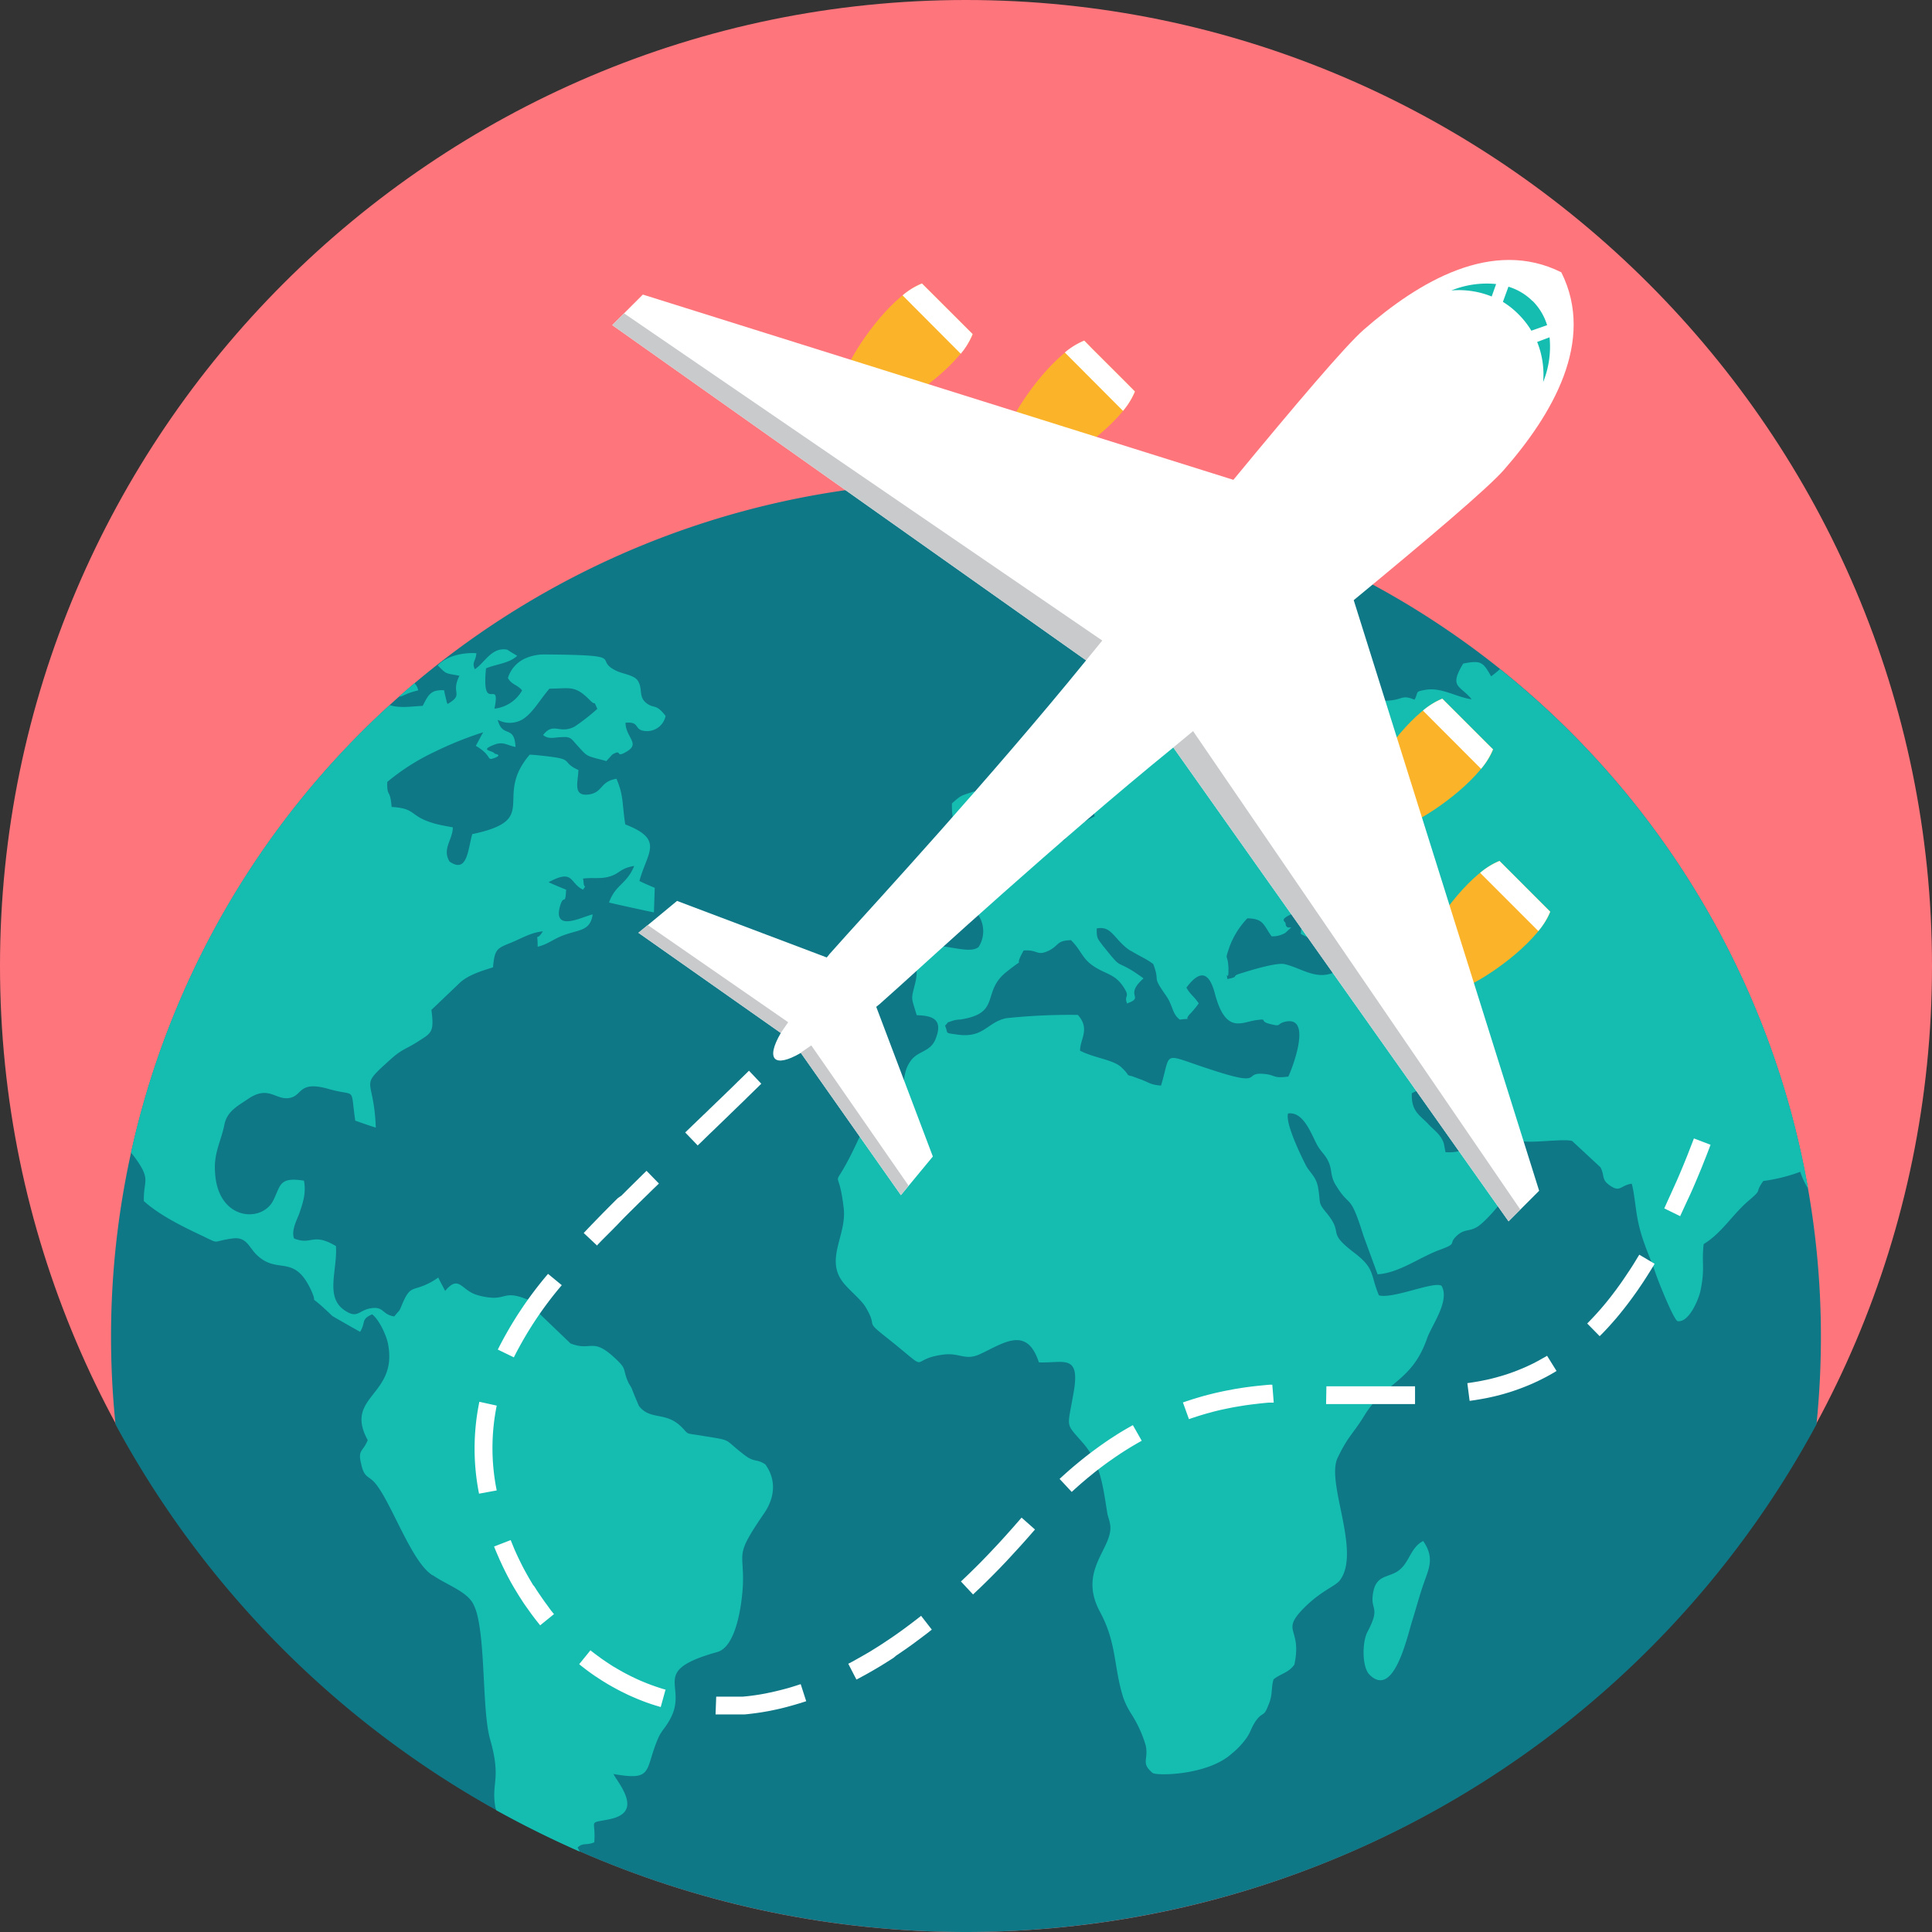
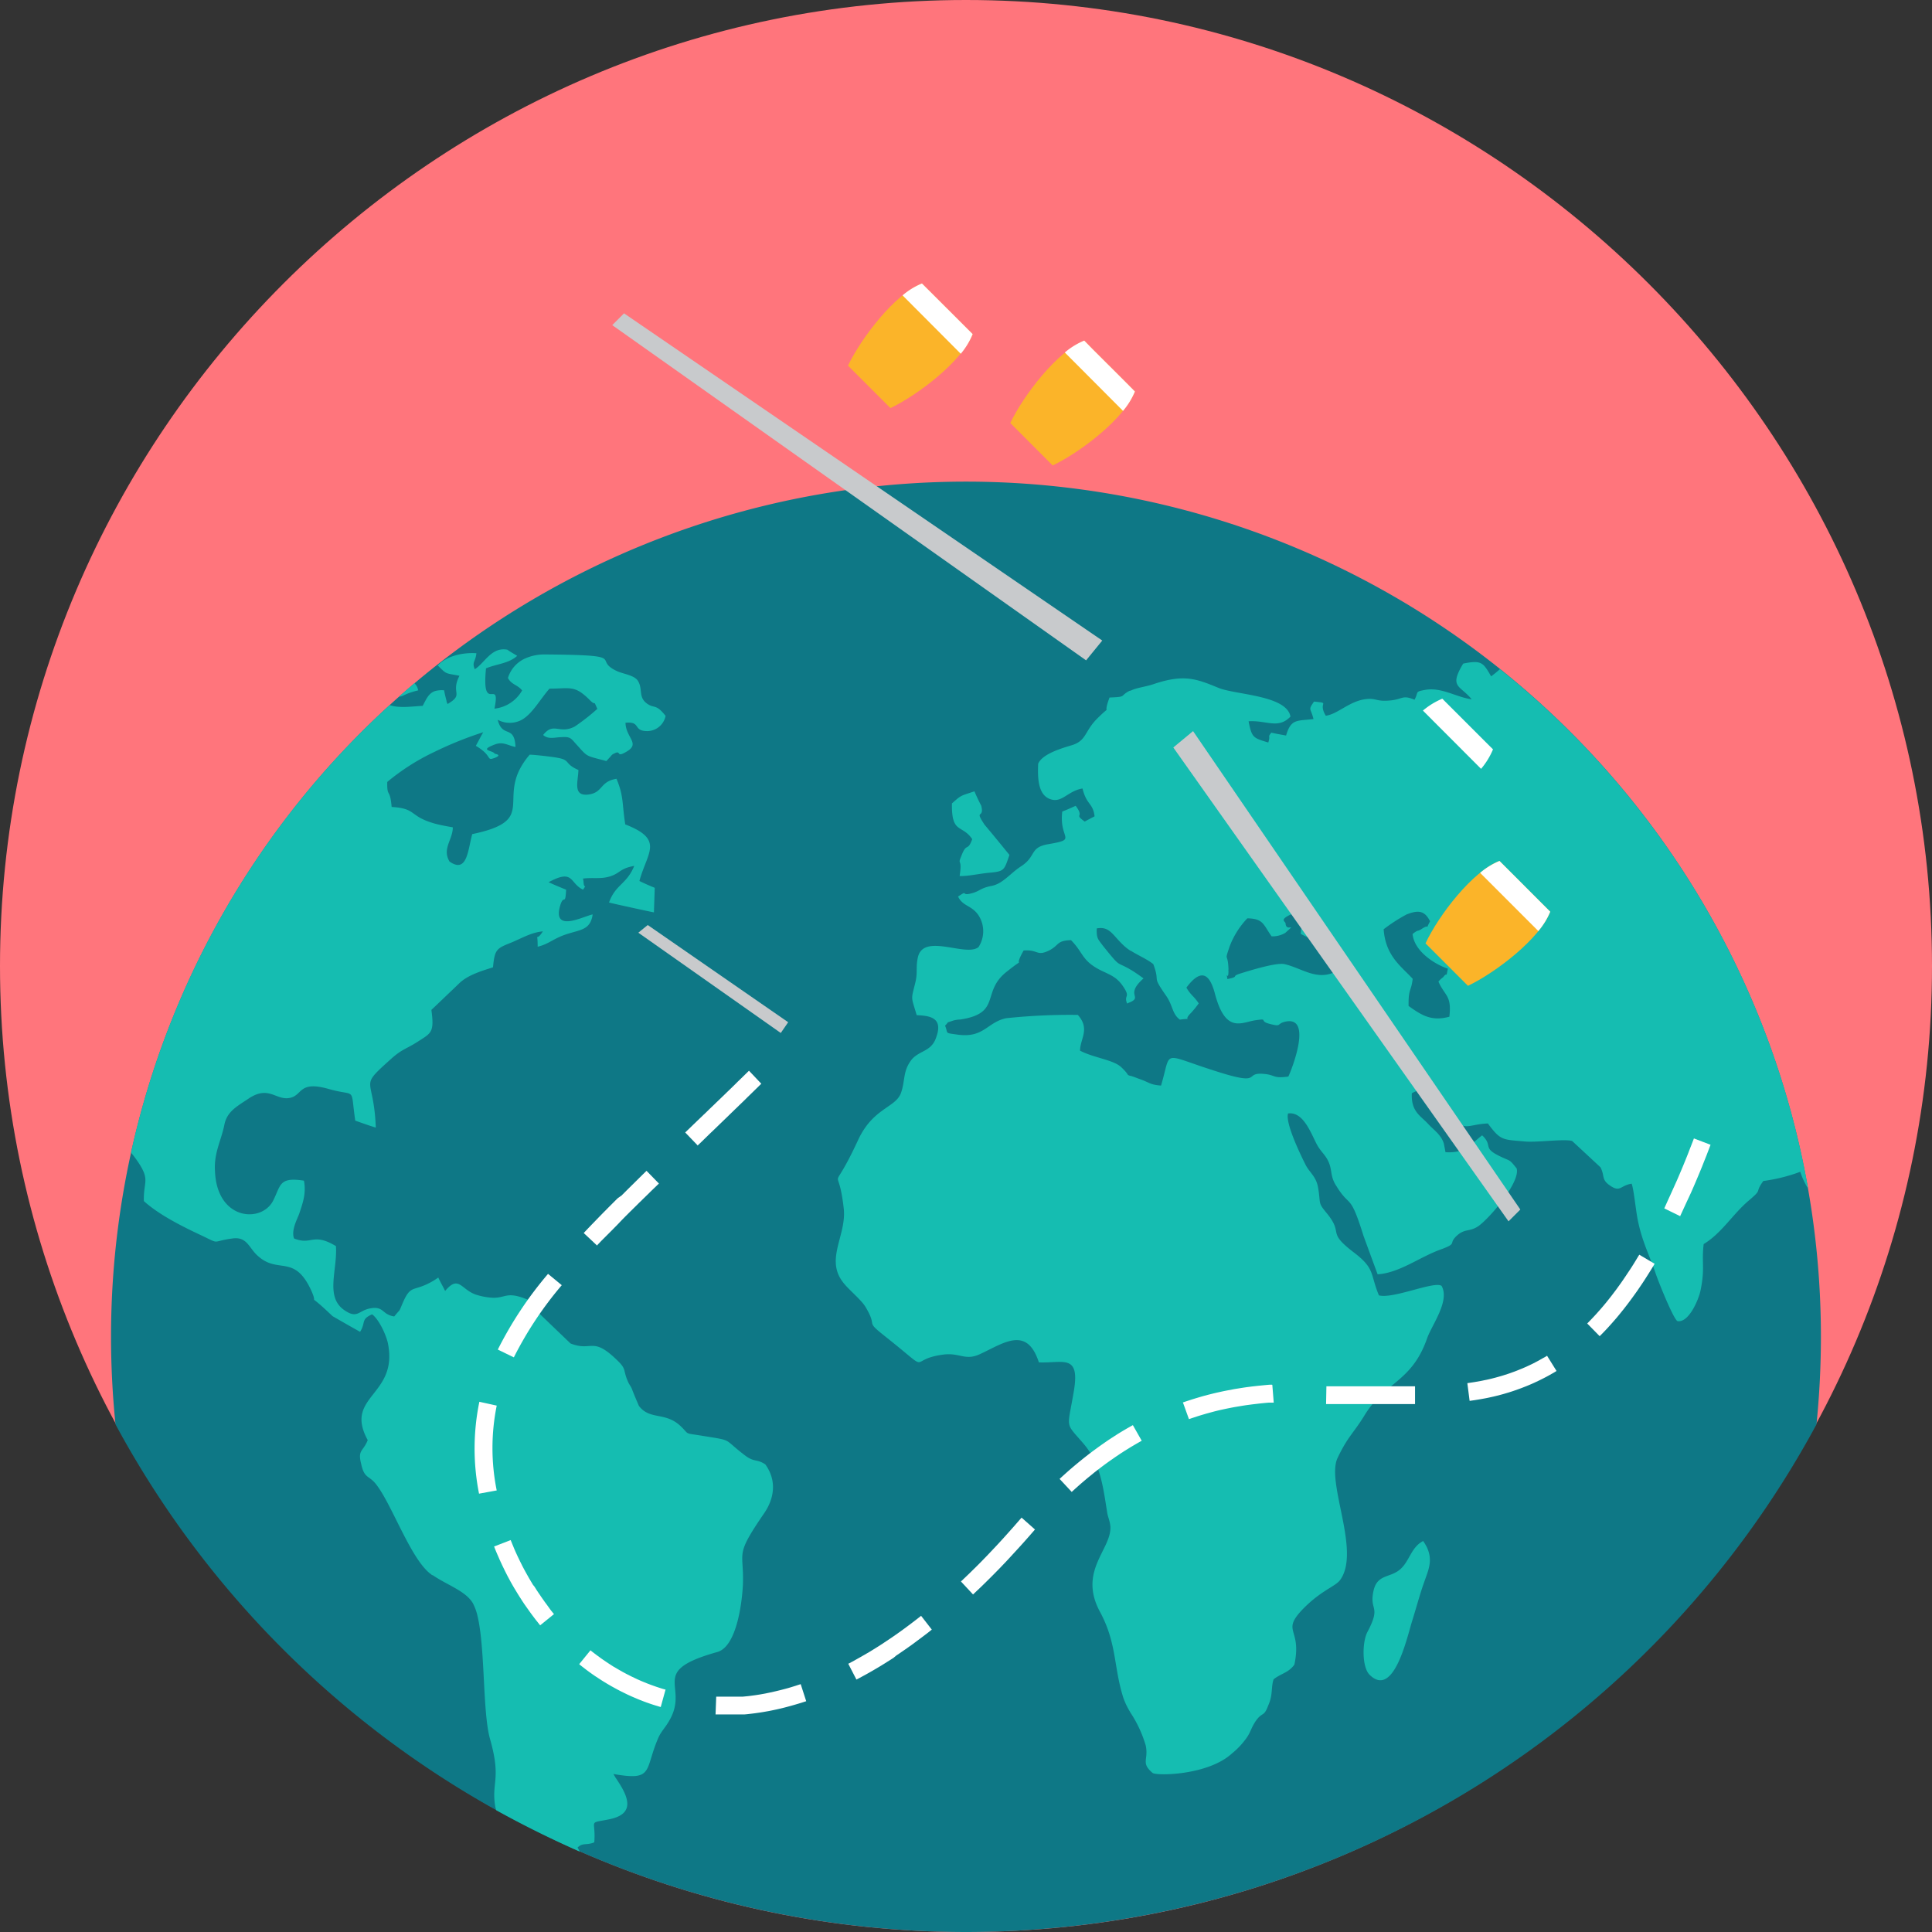
<svg xmlns="http://www.w3.org/2000/svg" id="Layer_1" data-name="Layer 1" viewBox="0 0 409.6 409.6">
  <rect x="0" y="0" width="409.6" height="409.6" fill="#333333" stroke="none" />
  <title>premium</title>
  <path d="M199.8,284.6c112.8,0,204.8-92,204.8-204.8S312.6-125,199.8-125-5-33-5,79.8,87,284.6,199.8,284.6h0Zm0,0" transform="translate(5 125)" fill="#ff757c" />
  <path d="M199.8-22.89A181.25,181.25,0,0,1,381.05,158.37a184.18,184.18,0,0,1-.94,18.61,204.86,204.86,0,0,1-360.62,0,183.23,183.23,0,0,1-.95-18.62A181.26,181.26,0,0,1,199.8-22.89h0Zm0,0" transform="translate(5 125)" fill="#0e7886" />
  <path d="M313,16.85A181.12,181.12,0,0,1,378.34,127a15.72,15.72,0,0,1-1.67-3.57,35.88,35.88,0,0,1-7.83,1.95l-0.18.25c-1.66,2.37.08,1.37-2.84,3.84-3.48,2.93-5.74,6.92-9.63,9.29-0.47,4.14.34,5.07-.7,10-0.41,1.82-2.44,6.69-4.82,6.33-0.75-.14-3.95-8-4.7-10.23-1.28-3.72-2.73-6.46-3.65-10.73-0.52-2.28-.87-6.65-1.39-8.18-2.49.37-2.38,2-4.76,0.28-1.68-1.21-.93-2-1.86-3.76-2-1.86-4-3.72-6-5.57-1.57-.51-7.6.37-10.16,0.09-4.58-.42-5-0.14-7.71-3.81-4.82.23-4.41,2-9.12-2-3.07-2.6-2.49-6.79-7-4.41-0.17,3.81,1.68,4.65,3.37,6.41,1.21,1.35,2.73,2.27,3.36,4.09,0.06,0.05.35,1.76,0.41,2,4.35,0.28,5.39-1.81,7.77-3.57,2.32,2.18.06,2.56,3.43,4.27,2.67,1.35,2.15.56,3.88,2.74,0.87,2.93-6,10.88-8.24,12.32-1.74,1.12-2.66.46-4.23,1.76-2.32,2,.29,1.68-3.77,3.16-4.35,1.58-8.65,4.93-13.23,5.21-1-2.7-2-5.43-3-8.17-2.91-9.34-2.79-5.72-5.75-10.55-1.39-2.09-.81-3.44-1.74-5.3-0.64-1.39-1.62-2-2.5-3.71-1.33-2.65-2.9-6.79-6-6.37-0.64,2.09,2.84,9.15,3.71,10.87s2.27,2.46,2.67,4.93c0.58,3.39-.12,3,1.74,5.24,3.89,4.69-.17,3.86,5.86,8.45,4.52,3.45,3.37,4.47,5.28,9.07,3,0.83,11.78-3.11,13.29-2,1.8,3.2-2.09,8.31-3.07,11.11-3.25,9.34-8.94,9.2-13.29,16.36-2.37,3.86-3.48,4.37-5.69,9-2.5,5.25,5,19.79.53,25.89-1,1.39-4.18,2.23-8.18,6.46-4.24,4.59.12,3.81-1.51,11.47-1.27,1.77-2.84,1.86-4.41,3.12-0.58,1.81-.11,3.24-1.11,5.48-1,2.69-1.22,1.25-2.73,3.44-1.1,1.71-1,2.41-2.26,4a16.12,16.12,0,0,1-2.72,2.79c-5.05,4.65-15.9,4.79-16.83,4.14-2.56-2.18-.82-2.74-1.45-5.8a25.73,25.73,0,0,0-3.25-7l-0.12-.22a15.75,15.75,0,0,1-1.39-2.93c-2.09-6.6-1.34-11.61-5-18.31-4.58-8.64,2.55-13.15,2.26-18-0.12-1.3-.58-2.09-0.7-3.11-0.87-5.39-1.39-10.22-5-14.45-3.95-4.59-3.43-3-2.15-10.54,1.62-8.69-2.09-6.46-7.31-6.69-2.56-7.89-7.55-4-12.54-1.72-3.14,1.44-4.3-.42-7.84.09-7.89,1.07-1.68,4.46-12.24-3.9-4.41-3.49-1.45-1.72-4.06-6.09-0.87-1.58-3.54-3.67-4.76-5.25-4-5,.76-10.08.06-15.84-1.22-10.69-3-1.39,3-14.31,3.14-6.88,7.89-6.92,9.11-10,1-2.74.35-4.69,2.32-7.2,1.74-2,4.24-1.62,5.23-4.83,1.39-3.95-1.28-4.46-4.18-4.55-1.22-4.14-1.22-3.12-.29-6.93,0.53-2.14.06-3.16,0.53-5.3,1.16-5.34,10.27,0,12.88-2.23a6.2,6.2,0,0,0,0-6.69c-1.45-2.18-3.37-1.91-4.35-4,2.21-1.49.58-.19,2.5-0.6,2.26-.51,2-1.16,4.64-1.67,2.38-.47,3.9-2.65,6.21-4.14,3.3-2.14,1.74-4,5.74-4.69,6.44-1.12,2.26-.93,3-6.93,1-.37,1.91-0.8,2.84-1.21,2,2.65-.52,1.58,1.92,3.34,0.64-.37,1.39-0.74,2.09-1.11-0.35-2.89-1.68-2.33-2.56-5.9-3.19.51-4.35,3.2-6.91,2.23s-2.61-4.51-2.49-7.48c0.93-2.23,5.57-3.44,7.36-4,2.91-1,2.5-2.93,5.16-5.58,3.48-3.48.93,0,2.61-4.46,3.83-.14,2-0.28,4.29-1.44l0.12,0,0.23-.09c1.34-.61,3.08-0.74,4.82-1.35,6.38-2.13,9-1.07,13.63.83,3.6,1.49,14.45,1.54,15.27,6.09-2.61,2.73-5.11.74-8.88,1,0.69,3.53,1,3.53,4.18,4.5,0.53-1.67-.23-1,0.64-2.09,1,0.23,2.09.42,3.13,0.61,1.05-3.58,2.27-3.07,5.81-3.49-0.58-2.46-1.22-1.77.11-3.71,3.66,0.38.7,0.05,2.5,3,2.56-.33,5.05-3.16,8.59-3.53,2.21-.23,2.09.61,5.22,0.28,2.56-.28,2.43-1.21,5-0.14,0.93-1.72,0-1.68,2.26-2.09,3.48-.61,6.5,1.53,9.86,2-2.49-3.06-4.87-2.46-1.8-7.57,3.89-.79,4.23-0.23,5.92,2.7A22.5,22.5,0,0,0,313,16.86h0ZM117.85,267.53q-9.06-4-17.64-8.75A7.35,7.35,0,0,1,100,258c-0.87-5.16,1.34-5.72-1.11-14.32-1.6-5.68-1-19.16-2.65-26.06a11.12,11.12,0,0,0-1-2.75c-1.57-2.6-5.4-3.8-8.47-5.9a0.51,0.51,0,0,1-.35-0.19c-4.24-3-8.25-14.64-11.61-19-1.57-2.09-2.55-1.17-3.25-4.46-0.75-3,.41-2.51,1.4-5-5.17-9.48,6.67-9.34,4.24-20.72-0.53-2.09-2-5-3.31-5.95-2.44,1.07-1.28,1.67-2.55,3.71-2-1.12-3.95-2.23-5.86-3.34-6-5.76-2.79-1.59-4.46-5.35-3.6-7.9-7-3.48-11.32-7.38-1.92-1.63-2.26-4.19-5.45-3.72-4.82.65-2.15,1.4-7.14-.93-4.24-2-8.65-4.32-11.61-7-0.12-4.18,1.39-4.37-1.22-8.27a21.7,21.7,0,0,0-1.51-2A181.07,181.07,0,0,1,77.61,24.48c2.11,0.74,4.89.25,7,.17,0.75-1.39,1.21-2.61,2.55-3.12a5.36,5.36,0,0,1,2-.18c0.11,0.69.29,1.39,0.47,2.09a1.44,1.44,0,0,1,.06.42,0.63,0.63,0,0,1,.17.41c3.66-2.13.58-2.18,2.55-6-3.07-.6-2.67-0.24-4.59-2.19C89.7,14,93.3,13.3,96,13.49c-0.18,1.86-1,1.82-.34,3.39,2.09-1.3,3.54-4.78,6.9-4.14,0.64,0.46,1.4.88,2.09,1.3-1.75,1.62-4.35,1.72-6.61,2.65-1,10.09,3.19,1.63,1.79,8.55a7.68,7.68,0,0,0,5.86-3.86c-0.93-1.21-2.27-1.21-3-2.65a6.66,6.66,0,0,1,3.6-4.11,9.9,9.9,0,0,1,4.24-.87c18.45,0.14,9.69,1,15.38,3.58,1.27,0.55,3.54.84,4.29,1.95,1.16,1.77.06,3.44,1.91,4.84,1.63,1.21,1.86-.05,4,2.65A4,4,0,0,1,132.25,30c-3.14,0-1.28-2.1-4.64-1.77,0.06,3.16,3.19,4.37.28,6.09-2.55,1.54-.93-0.55-2.84.52-0.06,0-.24.14-0.29,0.19a1.78,1.78,0,0,0-.29.32c-0.34.38-.64,0.7-0.92,1-4.64-1.26-3.77-.7-6.56-3.76-1-1.16-1.21-1.44-3.07-1.3-1.16,0-2.67.55-3.77-.47,2.26-2.84,3.37-.09,6.67-1.77a43,43,0,0,0,4.82-3.77c-1-2.23-.12-0.38-1.56-1.82-3.25-3.29-4.19-2.46-8.59-2.46-2.07,2.38-3.61,5.32-5.86,6.6a5.38,5.38,0,0,1-5.11,0c1,4,3.54.93,3.77,5.76-1.68-.32-2.55-1.16-4.29-0.56-3.72,1.39-.41,1.25-0.12,2,0,0,1.74.23,0,.88-1.92.7-.29-0.37-4-2.56,0.52-.93,1-1.91,1.57-2.88A76.38,76.38,0,0,0,87.1,34.41a46.72,46.72,0,0,0-10,6.37c-0.06,3.49.58,1.16,0.93,5.3C83.39,46.4,81.65,48,87,49.56c1,0.29,2.38.56,4,.84,0,2.61-2.32,4.55-.7,7.25,3.77,2.64,3.89-2.51,4.82-5.81,12.77-2.67,6.62-6.42,9.92-13.45A15.61,15.61,0,0,1,107.3,35c1,0,5,.47,5.86.65,2.9,0.51,1.34,1.21,4.47,2.6-0.06,2.51-1.33,5.76,2.38,5.16,2.85-.51,2.21-2.74,5.69-3.3,1.56,3.67,1.16,5.25,1.86,9.67,8.36,3.25,4.64,5.9,3,12,1.05,0.51,2.15,1,3.25,1.44-0.05,1.77-.12,3.49-0.17,5.21-0.17,0-8.94-1.91-9.52-2.09,1.34-3.82,3.77-3.86,5.34-7.76-3.13.56-2.9,1.53-5.16,2.23-2,.61-3.6.18-5.74,0.46-0.75,2.5-.06-2.19.18,1,0.11,1.21.7,0.05-.12,1.35-2.91-1.35-1.91-4.51-7.31-1.58,1.22,0.56,2.43,1.07,3.71,1.58-0.17,3.57-.46.88-1.22,3.25-1.86,6.09,5,2.32,6.85,2-0.46,3.21-2.44,3.21-5.22,4.09-3.07.93-4,2.19-6.44,2.75,0-3.82-.58-0.61,1.1-3.25-2.44.23-4.24,1.34-6.56,2.32l-0.23.09c-3,1.21-3.43,1.39-3.78,5.21C97,80.88,94,81.77,92.2,83.63l-5.34,5.1c-0.17.14-.29,0.28-0.4,0.38,0.64,4.79,0,4.88-2.91,6.74-2.44,1.57-3.25,1.53-5.51,3.53-7.25,6.51-3.77,3.48-3.37,14.68-1.51-.46-3-1-4.35-1.48-1.1-7.44.4-5-5.57-6.69-6.44-1.86-5.58,1.3-8.24,1.86-3,.65-4.41-2.7-8.71.09-2.37,1.63-4.64,2.69-5.22,5.57-0.7,3.49-2.26,6-2,9.9,0.41,10.46,9.93,11.06,12.36,6.18,1.62-3.25,1.22-5,6.5-4.18,0.52,2.79-.29,4.83-1,7-0.46,1.25-1.74,3.53-1.1,5.25,3.77,1.53,3.89-1.35,8.88,1.62,0.35,5-2.26,10.55,1.57,13.43,3,2.18,3.13.23,5.74-.23,2.9-.51,2.38,1.3,5.05,1.72,1.51-1.86.87-.7,1.86-3,1.74-3.94,2.2-2.09,6.32-4.5,0.4-.23.75-0.47,1.16-0.75,0.46,1,1,1.91,1.45,2.84,3-3.58,3.37-.09,6.85.88a13.52,13.52,0,0,0,3.39.57c2.53,0,2.79-1.19,6.24,0a11.22,11.22,0,0,0,1.4.47,0.29,0.29,0,0,1,.23.19l0.29,0.23a13.56,13.56,0,0,1,1.1,2l7.08,6.79c4.58,1.81,4.58-1.58,9.81,3.48,2.21,2.09,1.21,2.05,2.43,4.74,0.18,0.42.53,0.84,0.75,1.35,0.47,1.25,1,2.46,1.51,3.67,2.38,3.11,5.63,1.16,8.93,4.37,1.92,1.86.47,1.3,4.7,2,6.56,1.07,4,.46,9,4.23,1.91,1.39,2.38.6,4.18,1.81,2.5,3.48,1.86,7.25-.23,10.32-6.44,9.38-4.24,7.85-4.53,15.29-0.23,4.27-1.45,13.1-5.46,14.17-14.56,4.09-6.09,6.93-9.92,14.13-1.1,2.05-1.92,2.56-2.61,4.19-2.9,6.78-.87,9.06-9.46,7.53,0.82,1.44.29,0.46,1.1,1.76,2.56,3.95,3,6.93-2.26,7.9-4.36.84-2.5,0-2.9,4.83-1.68.7-2.44,0-3.54,1.11l0.41,0.76h0ZM79.6,22.71c1.12-.15,1.12-0.63,4.06-1.35A2.69,2.69,0,0,0,83,20l-0.09-.19c-1.12.95-2.23,1.91-3.33,2.88h0ZM234.72,76.6l-0.12-.08a9.82,9.82,0,0,1-1.16-.88c-2.55-2.28-3.08-4.32-5.92-3.81-0.06,2.14.24,2.23,1.27,3.63,3.95,4.92,2.73,3.25,5.8,5.06l0.12,0.07c0.73,0.42,1.57,1,2.73,1.84-3.95,3.48-.29,3.85-2.73,5l-0.12.05a5.54,5.54,0,0,0-.63.28c-0.82-2,1-1.07-1.11-4-1.16-1.53-2.26-2-4.06-2.84-4.53-2.14-3.95-3.81-6.73-6.6-3.14.1-2.44,1.07-4.64,2.19-2.67,1.3-2.26-.23-5.4,0-2.56,4.51,1.1.75-3.54,4.46-5.57,4.32-1,8.83-9.92,10.18a5.74,5.74,0,0,0-1.51.23c-1.69.6-.7,0.09-1.69,1.07,0.76,1.77-.29,1.48,2.73,1.91,5.51,0.74,6.21-2.65,10.22-3.49a128.84,128.84,0,0,1,15.2-.7c2.67,3,.47,5.07.47,7.58,2.91,1.53,7,1.91,8.71,3.48,1.91,1.81,1,1.53,1.91,1.86l0.12,0c0.35,0.1.86,0.28,1.74,0.62,2.32,0.78,2.2,1.25,4.69,1.44,2.27-7.58-.06-6.79,10.86-3.3,11.37,3.73,6.27.33,11.08,0.84,2.38,0.23,1.75,1,5.05.55,0.64-1.3,5.34-13.1-.76-11.61-1.8.46-.57,1.11-3.13,0.46s-0.11-1.21-3.07-.79-6.38,3-8.65-5.8c-0.87-3.16-2.44-5.9-6-1.12,0.93,1.63,1.57,1.77,2.61,3.35a22.11,22.11,0,0,1-1.62,2c-2,1.95.82,1-2.38,1.44-1.74-1.3-1.39-3-3.08-5.3-3-4.33-1-2.32-2.55-6.46-1.19-1-3.16-1.82-4.77-2.85h0Zm62,125.11c-2.55,1.3-2.9,4.28-4.82,5.95-2.09,1.91-4.88,1-5.69,4.55-1,4.41,1.74,3.07-1.33,8.83-1.1,2.13-1.16,7.48.52,9.06,5,4.88,7.78-7.43,8.94-11.29,0.87-2.74,1.68-5.85,2.61-8.41,0.93-2.74,2.26-5.15-.23-8.69h0ZM288.35,72.05c0.41,5.68,3.77,7.85,6.15,10.46-0.29,2.7-.93,2-0.87,5.76,2.84,2.05,4.93,3.3,8.65,2.28,0.52-4.56-.93-4.32-2.32-7.44a4.8,4.8,0,0,1,1-.93c1-1.39.52,0.55,1-1.82-2.73-.88-7.14-3.67-7.48-7.34,1.33-1.07.93-.42,1.91-1.07,2.15-1.4.52,0.74,1.8-1.63-1.1-2.14-2.32-2.51-5-1.44a34.82,34.82,0,0,0-4.88,3.16h0Zm-23.74,1.49c-1.8-2.5-1.68-3.77-5.16-3.85a17.58,17.58,0,0,0-3.77,6c-1.16,3.44-.35,1.07-0.23,4.79a1.25,1.25,0,0,0,0,.46c-0.06,2.23-.58-0.42-0.23,1.63,2.73-.56.64-0.52,2.68-1.16s7.77-2.42,9.46-2c4,0.93,7.37,4.09,11.9.93-0.24-4-5.11-5.57-8.48-7.34,0.18-3.71,1.16-.79.93-4.37a5.76,5.76,0,0,0-3,.23c-2.61,1.16-1.16,1.49-1.16,1.91,0.11,2,2.61-.42-0.05,2a5.28,5.28,0,0,1-2.91.74h0ZM196.82,45.38c-0.11,6.51,2.15,4.32,4.3,7.53-1,2.74-1.16.61-2.26,3.44-1,2.37.23,0.24-.41,4.37,1.68,0.09,4.18-.51,6.38-0.7,3.14-.28,3.07-0.56,4.18-3.77-1.74-2.14-3.48-4.27-5.28-6.41-2.27-3.45,0-1.07-.69-4-0.52-1-1-2-1.45-3.07-3,1-2.73.75-4.77,2.56h0Zm0,0" transform="translate(5 125)" fill="#15bdb1" />
-   <path d="M311.53,33.87l-1.76-1.75-7.24-7.24-1.75-1.75c-5.71,2.17-12.86,11.52-15.68,17.43L286,41.43l7.24,7.23,0.88,0.88c5.9-2.82,15.26-10,17.43-15.67h0Zm0,0" transform="translate(5 125)" fill="#fbb429" />
  <path d="M311.53,33.87l-1.76-1.75-7.24-7.24-1.75-1.75a15.75,15.75,0,0,0-4.11,2.52L309,38a15.71,15.71,0,0,0,2.52-4.11h0Zm0,0" transform="translate(5 125)" fill="#fff" />
  <path d="M323.64,68.27L312.9,57.53C307.19,59.69,300,69.05,297.22,75l9,9c5.91-2.82,15.27-10,17.43-15.68h0Zm0,0" transform="translate(5 125)" fill="#fbb429" />
  <path d="M323.64,68.27l-1.75-1.75-7.23-7.24-1.75-1.75a15.45,15.45,0,0,0-4.11,2.52l12.34,12.34a15.48,15.48,0,0,0,2.52-4.11h0Zm0,0" transform="translate(5 125)" fill="#fff" />
  <path d="M224.87-52.79L226.62-51l7.24,7.23L235.61-42c-2.17,5.71-11.52,12.86-17.43,15.68l-0.88-.88-7.23-7.24-0.88-.88c2.82-5.9,10-15.26,15.67-17.43h0Zm0,0" transform="translate(5 125)" fill="#fbb429" />
  <path d="M224.87-52.79L226.62-51l7.24,7.23L235.61-42a15.56,15.56,0,0,1-2.52,4.11L220.75-50.27a15.53,15.53,0,0,1,4.11-2.52h0Zm0,0" transform="translate(5 125)" fill="#fff" />
  <path d="M190.46-64.9l1.76,1.75,9,9C199-48.45,189.68-41.3,183.78-38.48l-9-9c2.82-5.9,10-15.27,15.68-17.43h0Zm0,0" transform="translate(5 125)" fill="#fbb429" />
  <path d="M190.46-64.9l1.76,1.75,7.24,7.23,1.75,1.75A15.56,15.56,0,0,1,198.69-50L186.35-62.38a15.33,15.33,0,0,1,4.11-2.52h0Zm0,0" transform="translate(5 125)" fill="#fff" />
-   <path d="M164.77,98.2L186,128.38l6.77-8.19-12-31.73c1.51-1.3-1.33,1.28,4.87-4.3s33.44-30.62,58.12-50.69l71.07,100.46,6.48-6.48L282,2.24C298.06-11,310.48-21.55,313.83-25.37c10.23-11.69,19.49-27.29,12.18-41.9-14.62-7.31-30.21,1.95-41.9,12.18-3.83,3.35-14.38,15.77-27.62,31.82L131.29-62.55l-6.48,6.48L225.26,15c-20.05,24.68-45.1,51.92-50.68,58.12s-3,3.36-4.3,4.87L138.54,66l-8.18,6.77L160.54,94c-3.28,5.64-1.41,7.51,4.23,4.23h0Zm0,0" transform="translate(5 125)" fill="#fff" />
-   <path d="M164.77,98.2L186,128.38l1.63-2L167,96.63l-2.28,1.57h0Zm0,0" transform="translate(5 125)" fill="#c8cacc" />
  <path d="M132.33,71.11l-2,1.63L160.53,94l1.57-2.28L132.32,71.11h0Zm0,0" transform="translate(5 125)" fill="#c8cacc" />
  <path d="M243.75,33.47l71.07,100.46,2.5-2.5L247.94,30Zm0,0" transform="translate(5 125)" fill="#c8cacc" />
  <path d="M127.3-58.57l-2.5,2.5L225.26,15l3.43-4.2L127.3-58.57h0Zm0,0" transform="translate(5 125)" fill="#c8cacc" />
-   <path d="M319.91-61.17a12.34,12.34,0,0,0-5.11-3.05L313.63-61A17.57,17.57,0,0,1,317-58.3a17.7,17.7,0,0,1,2.66,3.41L323-56.06a12.41,12.41,0,0,0-3.05-5.11h0Zm-7.72-3.61a20,20,0,0,0-9.49,1.36,18.54,18.54,0,0,1,8.55,1.28Zm8.7,12.28A18.48,18.48,0,0,1,322.16-44a20,20,0,0,0,1.36-9.49Zm0,0" transform="translate(5 125)" fill="#15bdb1" />
  <path d="M142.88,117.88l0,0,0.43-.41,0.43-.41,0.43-.42,0.43-.42,0.43-.42,0.43-.42,0.44-.42,0.44-.42,0.88-.85,0.44-.43,0.45-.43,0.44-.43,0.45-.43,0.45-.44,0.45-.44,0.46-.44,0.45-.44,0.46-.44,0.46-.45,0.46-.44,0.92-.9,0.46-.46,0.47-.45,0.47-.46,0.47-.46,0.47-.46,0.95-.93L153.79,102l-0.47.46-0.47.46-0.47.46-0.47.46-0.47.45-0.46.46-0.46.45-0.46.45-0.46.45-0.46.44-0.46.45-0.91.88-0.46.44-0.45.43-0.45.44-0.45.43-0.45.43-0.44.43-0.44.43-0.45.42-0.44.43-0.44.42-0.44.42-0.43.42-0.44.42-0.43.42-1.29,1.24,0,0,2.61,2.71h0Zm211.26-1.56-0.45,1.17-0.45,1.15-0.44,1.14-0.45,1.12L351.9,122l-0.45,1.08L351,124.14l-0.45,1.05-0.45,1-0.45,1-0.45,1-0.46,1-0.45,1-0.45,1,0,0,3.39,1.66,0-.07,0.46-1,0.46-1,0.46-1,0.47-1,0.46-1,0.46-1.05,0.46-1.07,0.46-1.09,0.46-1.1,0.46-1.12,0.45-1.14,0.46-1.15,0.45-1.17,0.45-1.19-3.52-1.34h0ZM342.55,141l-0.24.38-0.46.76-0.46.75-0.46.73-0.47.72-0.47.7-0.46.69-0.46.68-0.46.66-0.47.65-0.46.64-0.47.62-0.46.61-0.47.6-0.47.59-0.47.58-0.47.56-0.47.55-0.47.53-0.47.53-0.47.51-0.47.5-0.47.49-0.47.48-0.08.08,2.64,2.69,0.11-.11,0.51-.51,0.5-.52,0.5-.53,0.5-.55,0.5-.56,0.5-.57,0.5-.58,0.5-.6,0.49-.61,0.5-.62,0.49-.63,0.49-.64,0.49-.66,0.49-.67,0.49-.68,0.49-.69,0.48-.71,0.49-.72,0.48-.73,0.48-.75,0.48-.76,0.48-.77,0.48-.79,0.23-.39L342.53,141h0ZM323,162.43h0l-0.48.29L322,163l-0.48.27-0.48.27-0.49.26-0.48.25-0.49.24-0.49.23-0.49.23-0.49.21-0.49.21-0.49.2-0.49.2-0.49.19-0.5.18-0.49.18-0.5.17-0.5.16-0.5.16-0.5.15-0.5.14-0.5.14-0.5.13-0.5.13-0.51.12-0.5.11-0.51.1-0.51.11-0.51.09-0.51.09-0.51.09-0.51.08-1,.15h0l0.48,3.75h0.06l0.55-.08,0.55-.08,0.55-.09,0.55-.09,1.1-.2,0.55-.11,0.55-.12,0.54-.12,0.55-.13,1.09-.28,0.55-.15,0.54-.16,0.54-.16,0.54-.17,0.54-.18,0.54-.19,0.54-.19,0.54-.2,0.54-.21,0.54-.21,0.53-.22,0.54-.23,0.54-.24,0.53-.25,0.53-.25,0.53-.26,0.53-.27,0.54-.28,0.53-.29,0.53-.3,0.53-.3,0.52-.32h0l-2-3.21h0Zm-28,6.48h-3.35l-0.55,0-0.55,0-0.56,0-0.56,0-0.55,0-0.56,0-0.56,0-0.57,0-0.57,0-0.56,0-1.13,0-0.57,0-0.57,0-0.57,0-0.57,0-0.57,0-0.58,0-0.57,0-0.58,0-0.58,0h-0.58l-0.58,0-0.59,0h-0.58l-0.59,0h-0.64l-0.07,3.77h1.2l0.58,0,1.15,0,0.58,0,0.57,0,0.57,0,0.57,0,0.57,0,0.57,0,0.57,0,0.57,0,1.14,0,0.57,0,0.57,0,0.57,0,1.13,0,0.57,0,0.57,0,0.56,0,0.57,0,0.57,0,0.57,0,0.56,0h0.57l1.13,0H295l0-3.77h0Zm-30.32-.34-0.49,0-0.61.05-0.62.06-0.61.06-0.62.06-0.62.07-0.62.07-0.62.08-0.62.08-0.62.09-0.63.1-1.26.2-0.63.12-0.63.12-0.63.12-0.64.13-0.63.14-0.64.14-0.64.15-0.64.16-0.64.16-0.64.17-0.64.18-0.64.19-0.64.19-0.65.2-0.64.21-0.65.21-0.65.22-0.09,0,1.28,3.55,0.06,0,0.61-.21,1.22-.4,0.61-.19,0.61-.18,0.61-.18,1.21-.33,0.6-.16,0.61-.15,0.6-.14,0.6-.13,0.61-.13,0.6-.12,0.6-.12,0.6-.11,0.6-.1,0.6-.1,0.6-.1,0.59-.09,1.2-.16,0.59-.07,0.6-.07,0.59-.07,0.59-.06,0.6-.06,0.59-.05,0.59,0,0.49,0-0.3-3.76h0Zm-29.52,8.58-0.5.28-0.67.38-0.67.39-0.67.4L232,179l-0.67.43-0.68.44-0.67.44-0.67.46-0.67.47-0.68.48-0.67.49-0.68.5-0.68.51-0.68.53-0.68.54-0.68.55-0.68.56-0.68.57-0.68.58-0.68.6-0.68.61-0.68.62-0.17.16,2.57,2.76,0.14-.13,0.66-.6,0.66-.59,0.65-.57,0.66-.56,0.65-.55,0.66-.53,0.64-.53,0.65-.51,0.65-.5,0.65-.49,0.65-.48,0.64-.46,0.65-.45,0.64-.45,0.64-.43,0.64-.43,0.64-.41,0.64-.4,0.63-.39,0.64-.38,0.63-.37,0.63-.36,0.5-.28-1.86-3.28h0Zm-23.57,19.6-0.07.07-0.69.79-0.68.78-0.68.77-0.68.76-0.67.75-0.67.74-0.67.73-0.67.72-0.67.71-0.66.7-0.66.69-0.66.68-0.66.68-0.66.66-0.66.65-0.66.65-0.66.64-0.66.63-0.65.62-0.13.11,2.57,2.76,0.14-.13,0.67-.64,0.68-.64,0.67-.65,0.67-.66,0.68-.67,0.68-.68,0.68-.69,0.68-.69,0.68-.71,0.68-.71,0.68-.73,0.68-.74,0.68-.74,0.69-.75,0.69-.76,0.69-.77,0.69-.78,0.69-.79,0.67-.77,0.07-.07-2.82-2.5h0Zm-21.32,20.82-0.45.36-0.63.49-0.63.48-0.63.48-0.63.47-0.62.46-0.62.45-0.62.44-0.62.44-0.62.43-0.62.42-0.62.41-0.61.41-0.61.4-0.61.39-0.61.38-0.61.38-0.6.37-0.61.35-0.6.35-0.6.34-0.6.34-0.59.33-0.59.33-0.59.31-0.29.15,1.73,3.35,0.32-.16,1.24-.67,0.62-.34,0.62-.35,0.63-.36,0.63-.37,0.63-.37,0.63-.38,0.63-.39,0.63-.4,0.64-.4,0.64-.41L185,226l0.64-.43,0.64-.44,0.64-.44,0.64-.45,0.65-.46,0.64-.47,0.64-.48,0.65-.48,0.65-.49,0.66-.5,0.65-.51,0.45-.36-2.33-3h0Zm-25.54,14.49-0.5.16-0.55.18-0.55.17-0.55.17-0.55.16-0.55.15-0.54.14-0.54.14-0.54.13-0.54.13-0.54.12-0.54.12-0.53.11-0.53.11-1.06.19-0.52.08-0.52.08-0.52.07-0.52.07-0.51.06-0.52.05-0.51.05-0.51,0-0.51,0-0.5,0-0.5,0-0.5,0-0.5,0h-2.64l-0.14,3.77h2.89l0.54,0,0.54,0,0.55,0,0.54,0,0.55,0,0.55,0,0.55-.05,1.11-.13,0.56-.07,0.56-.08,0.56-.08,0.56-.09,0.57-.1,0.57-.1,0.57-.11,0.57-.12,0.57-.12,0.57-.13,0.58-.14,0.58-.14,0.57-.15,0.58-.16,0.58-.16,0.59-.17,0.58-.17,0.59-.18,0.59-.19,0.5-.16-1.16-3.59h0Zm-28.58,1.17-0.18-.05-0.43-.12-0.42-.13-0.43-.14-0.43-.14-0.43-.15-0.42-.15-0.42-.15-0.42-.16-0.42-.16-0.83-.34-0.41-.17-0.81-.36-0.4-.19-0.4-.19-0.4-.19-0.4-.2-0.39-.2-0.39-.2-0.39-.21-0.39-.21-0.77-.44-0.38-.22-0.38-.23L125,228.3l-0.37-.24-0.37-.24-0.37-.24-0.37-.25-0.36-.24-0.36-.25-0.36-.25-0.71-.52-0.35-.26-0.7-.53-0.34-.27-0.16-.13-2.38,2.93L118,228l0.37,0.29,0.38,0.29,0.37,0.29,0.38,0.29,0.38,0.28,0.77,0.55,0.39,0.27,0.79,0.52,0.8,0.52,0.4,0.25,0.81,0.49,0.83,0.48,0.42,0.23,0.42,0.23,0.42,0.23,0.85,0.44,0.43,0.21,0.43,0.21,0.43,0.21,0.44,0.2,0.44,0.2,0.44,0.19,0.89,0.38,0.45,0.18,0.46,0.18,0.45,0.17,0.46,0.17,0.46,0.16,0.46,0.16,0.46,0.15,0.47,0.15,0.47,0.14,0.47,0.14,0.19,0.05,1-3.62h0Zm-23.68-16-0.16-.19-0.55-.68L111.5,216,111,215.3l-0.26-.35-0.26-.35-0.25-.36-0.25-.35-0.25-.36-0.24-.36-0.25-.36-0.24-.36-0.24-.36-0.23-.37-0.23-.36L108,211l-0.22-.37-0.22-.37-0.22-.37-0.22-.37-0.21-.38-0.21-.37-0.21-.38-0.21-.38-0.2-.37-0.2-.38-0.2-.38-0.19-.39-0.19-.38-0.19-.39-0.37-.77-0.18-.39-0.18-.39-0.34-.77-0.16-.39-0.16-.39-0.16-.39-0.16-.39-0.13-.33-3.52,1.36,0.14,0.36,0.17,0.42,0.17,0.41,0.18,0.42,0.18,0.41,0.18,0.41,0.18,0.42,0.19,0.41,0.19,0.41,0.19,0.41,0.4,0.82,0.2,0.41,0.41,0.81,0.21,0.4,0.22,0.4,0.21,0.4,0.22,0.4,0.23,0.4,0.23,0.4,0.23,0.39,0.24,0.39,0.24,0.4,0.24,0.39,0.24,0.39,0.25,0.39,0.25,0.39,0.25,0.39,0.25,0.38,0.26,0.38,0.27,0.38,0.27,0.38,0.27,0.38,0.27,0.38,0.27,0.37,0.28,0.38,0.28,0.37,0.28,0.37,0.29,0.37,0.29,0.36,0.29,0.37,0.16,0.19,2.93-2.38h0ZM100.31,191a45.3,45.3,0,0,1,0-18l-3.68-.81a49,49,0,0,0-.07,19.48l3.71-.68h0Zm3.63-28.23a77,77,0,0,1,10.16-15.3l-2.91-2.4a80,80,0,0,0-10.65,16.05Zm17.58-23.68,0,0,0.32-.34,0.65-.68,1-1,0.34-.34,1-1,0.34-.35,0.69-.7,1-1.05,0.71-.72,1.07-1.07,0.37-.36,0.36-.36,0.37-.36,0.37-.37,0.37-.37,0.38-.36,0.37-.37,0.38-.37,0.38-.37,0.38-.37,0.38-.38,0.38-.37,0.39-.38,0.39-.37,0.39-.38,0.4-.38,0,0-2.63-2.7,0,0-0.39.38-0.39.38-0.77.76-0.38.38-0.39.38-0.38.38-0.38.37-0.37.37-0.38.37-0.37.37-0.37.37-0.37.37-0.37.37L126,129l-0.37.36-0.36.36-0.36.36-0.36.36-0.36.36-0.36.36-0.35.36-0.35.35-0.35.35-0.69.71-0.34.35-0.68.7-0.34.35-0.34.35-0.33.35-0.33.34-0.33.35-0.33.35-0.32.34,0,0,2.75,2.58h0Zm0,0" transform="translate(5 125)" fill="#fff" />
</svg>